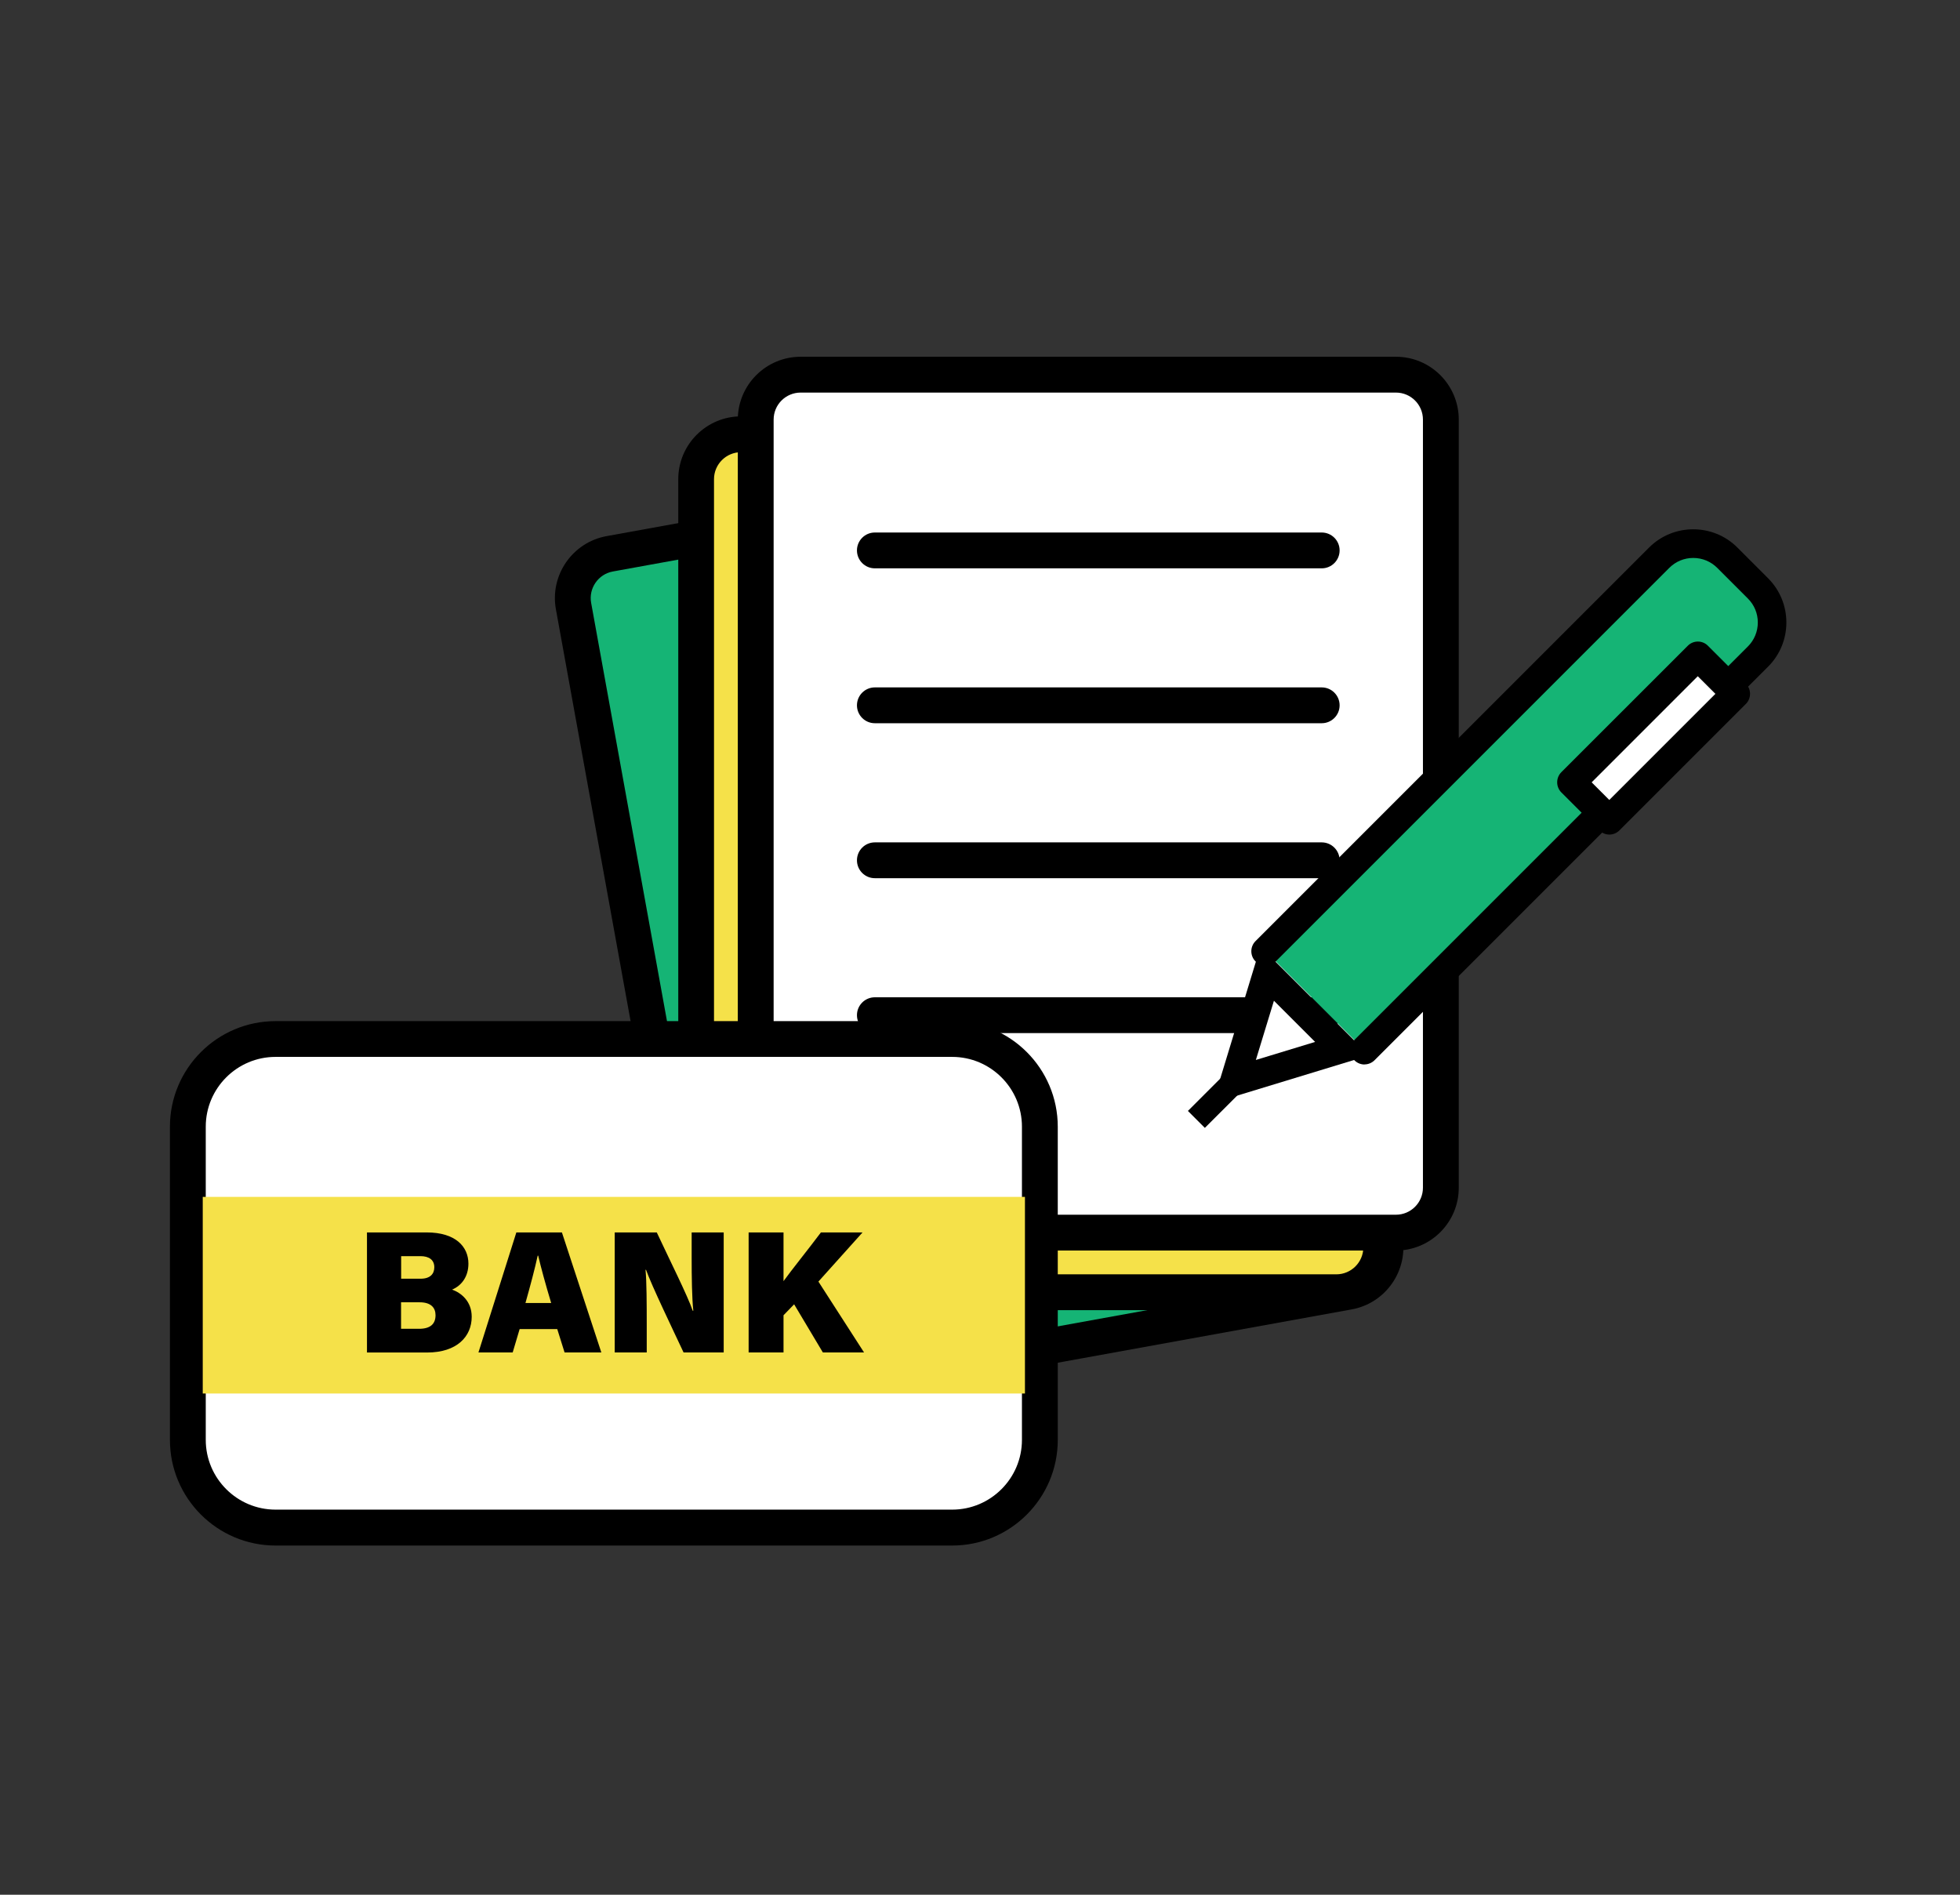
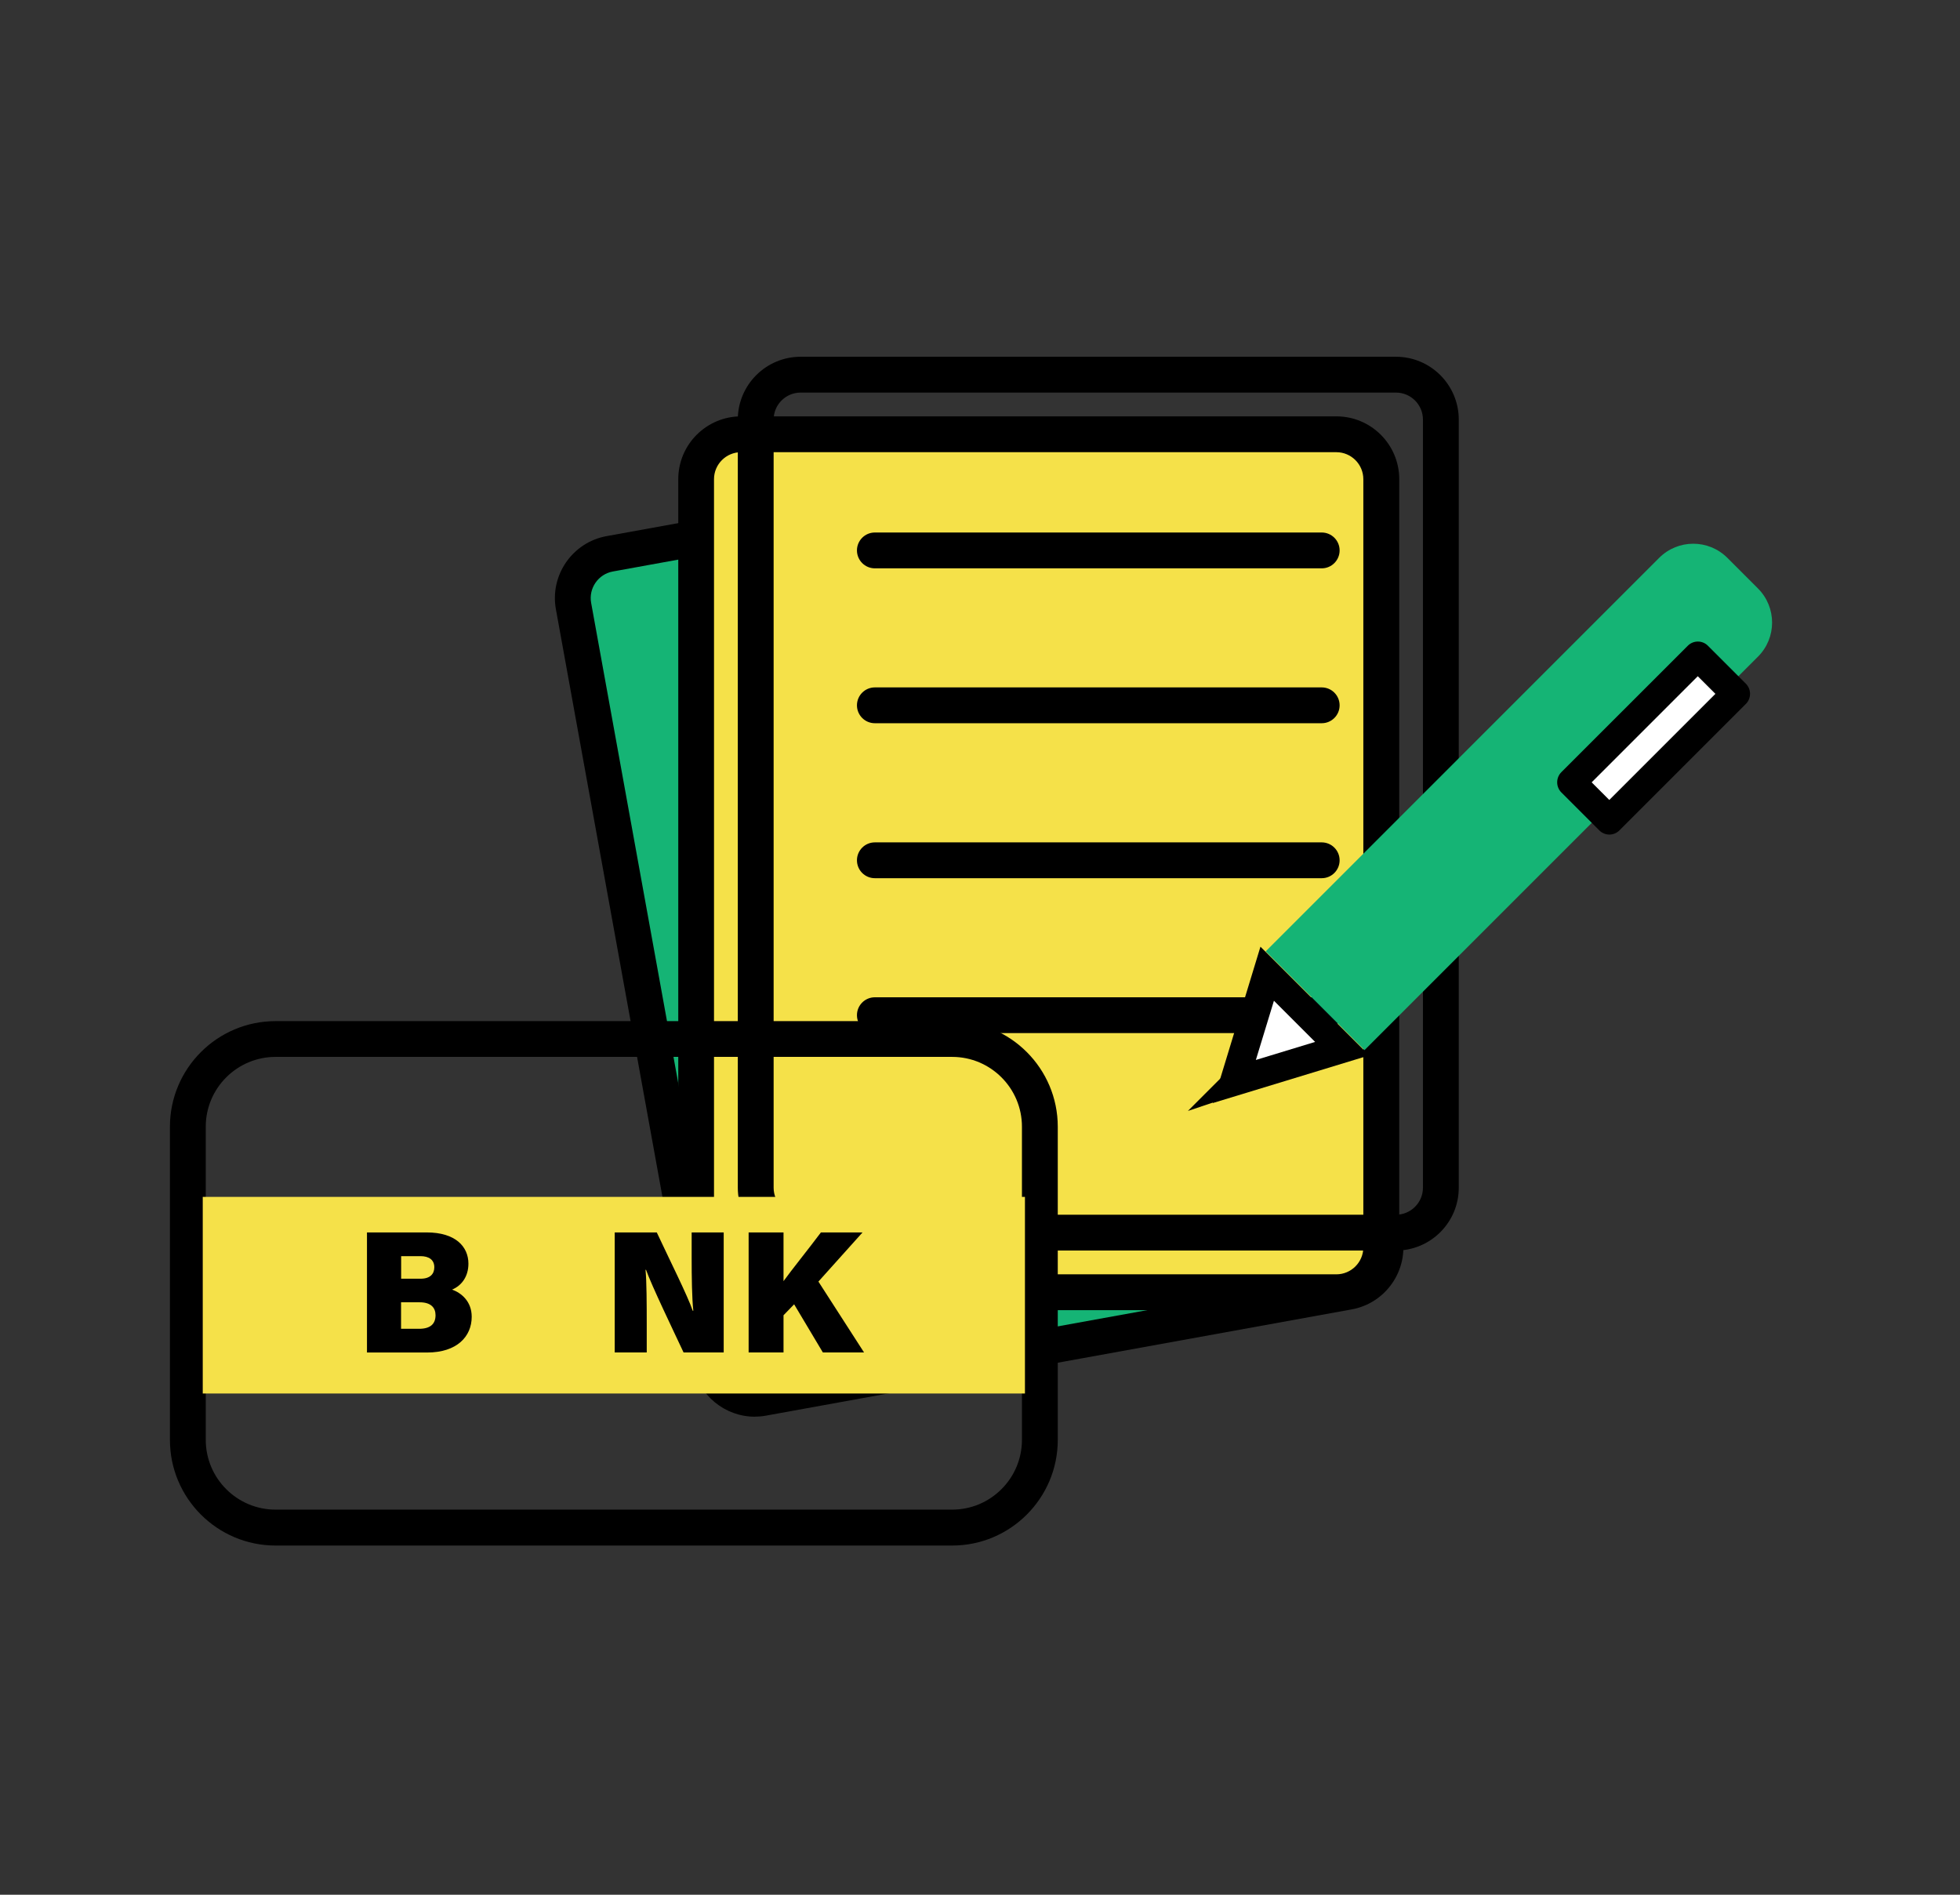
<svg xmlns="http://www.w3.org/2000/svg" width="90" height="87" viewBox="0 0 90 87" fill="none">
  <rect x="0" y="0" width="90" height="87" fill="#333333" stroke="none" />
  <g clip-path="url(#clip0_2058_1390)">
    <path d="M54.895 20.552L27.996 25.431C26.875 25.634 26.131 26.707 26.334 27.828L32.629 62.533C32.832 63.654 33.906 64.397 35.026 64.194L61.926 59.315C63.047 59.112 63.791 58.038 63.588 56.918L57.293 22.213C57.09 21.093 56.017 20.349 54.895 20.552Z" fill="#15B475" />
    <path d="M34.658 65.05C33.29 65.05 32.073 64.07 31.819 62.678L25.526 27.974C25.243 26.408 26.286 24.904 27.849 24.618L54.746 19.739C56.312 19.456 57.816 20.499 58.102 22.062L64.395 56.767C64.678 58.333 63.635 59.836 62.073 60.122L35.175 65.001C35.001 65.034 34.83 65.047 34.658 65.047V65.05ZM55.263 21.342C55.19 21.342 55.115 21.348 55.042 21.361L28.145 26.24C27.47 26.362 27.023 27.01 27.144 27.681L33.438 62.386C33.56 63.06 34.208 63.507 34.879 63.386L61.776 58.507C62.451 58.385 62.898 57.737 62.777 57.066L56.483 22.361C56.375 21.763 55.852 21.342 55.263 21.342Z" fill="black" />
    <path d="M61.365 19.94H34.027C32.888 19.94 31.964 20.864 31.964 22.003V57.273C31.964 58.412 32.888 59.336 34.027 59.336H61.365C62.505 59.336 63.428 58.412 63.428 57.273V22.003C63.428 20.864 62.505 19.94 61.365 19.94Z" fill="#F5E149" />
    <path d="M61.365 60.158H34.03C32.438 60.158 31.145 58.865 31.145 57.273V22.003C31.145 20.411 32.438 19.118 34.03 19.118H61.365C62.958 19.118 64.251 20.411 64.251 22.003V57.273C64.251 58.865 62.958 60.158 61.365 60.158ZM34.027 20.763C33.343 20.763 32.786 21.319 32.786 22.003V57.273C32.786 57.958 33.343 58.513 34.027 58.513H61.362C62.046 58.513 62.602 57.958 62.602 57.273V22.003C62.602 21.319 62.046 20.763 61.362 20.763H34.027Z" fill="black" />
-     <path d="M64.102 17.203H36.764C35.625 17.203 34.701 18.127 34.701 19.266V54.536C34.701 55.675 35.625 56.599 36.764 56.599H64.102C65.242 56.599 66.165 55.675 66.165 54.536V19.266C66.165 18.127 65.242 17.203 64.102 17.203Z" fill="white" />
    <path d="M64.099 57.421H36.764C35.172 57.421 33.879 56.128 33.879 54.536V19.266C33.879 17.674 35.172 16.381 36.764 16.381H64.099C65.691 16.381 66.984 17.674 66.984 19.266V54.536C66.984 56.128 65.691 57.421 64.099 57.421ZM36.764 18.026C36.08 18.026 35.524 18.581 35.524 19.266V54.536C35.524 55.22 36.08 55.776 36.764 55.776H64.099C64.783 55.776 65.339 55.22 65.339 54.536V19.266C65.339 18.581 64.783 18.026 64.099 18.026H36.764Z" fill="black" />
    <path d="M60.691 26.096H40.172C39.718 26.096 39.35 25.727 39.35 25.273C39.35 24.819 39.718 24.451 40.172 24.451H60.691C61.145 24.451 61.513 24.819 61.513 25.273C61.513 25.727 61.145 26.096 60.691 26.096Z" fill="black" />
    <path d="M60.691 33.208H40.172C39.718 33.208 39.35 32.84 39.35 32.386C39.35 31.932 39.718 31.563 40.172 31.563H60.691C61.145 31.563 61.513 31.932 61.513 32.386C61.513 32.84 61.145 33.208 60.691 33.208Z" fill="black" />
    <path d="M60.691 40.324H40.172C39.718 40.324 39.35 39.956 39.35 39.502C39.35 39.048 39.718 38.679 40.172 38.679H60.691C61.145 38.679 61.513 39.048 61.513 39.502C61.513 39.956 61.145 40.324 60.691 40.324Z" fill="black" />
    <path d="M60.691 47.437H40.172C39.718 47.437 39.35 47.068 39.35 46.614C39.35 46.16 39.718 45.792 40.172 45.792H60.691C61.145 45.792 61.513 46.16 61.513 46.614C61.513 47.068 61.145 47.437 60.691 47.437Z" fill="black" />
    <path d="M58.118 43.683L76.186 25.615C77.051 24.75 78.453 24.75 79.318 25.615L80.723 27.02C81.588 27.885 81.588 29.287 80.723 30.152L62.655 48.22" fill="#15B475" />
-     <path d="M62.655 48.878C62.487 48.878 62.319 48.812 62.191 48.684C61.934 48.427 61.934 48.009 62.191 47.753L80.259 29.685C80.552 29.392 80.716 29 80.716 28.583C80.716 28.165 80.555 27.777 80.259 27.481L78.854 26.076C78.561 25.783 78.17 25.619 77.752 25.619C77.334 25.619 76.946 25.78 76.65 26.076L58.582 44.144C58.325 44.4 57.908 44.4 57.651 44.144C57.395 43.887 57.395 43.469 57.651 43.213L75.719 25.145C76.837 24.023 78.663 24.023 79.782 25.145L81.186 26.55C82.308 27.671 82.308 29.494 81.186 30.613L63.119 48.68C62.99 48.809 62.823 48.874 62.655 48.874V48.878Z" fill="black" />
    <path d="M58.187 44.709L61.629 48.147L56.677 49.657L58.187 44.709Z" fill="white" />
    <path d="M58.497 45.95L60.388 47.841L57.667 48.67L58.497 45.95ZM57.878 43.469L55.69 50.648L62.869 48.46L57.878 43.469Z" fill="black" />
-     <path d="M56.886 50.229L56.107 49.45L54.547 51.01L55.325 51.789L56.886 50.229Z" fill="black" />
+     <path d="M56.886 50.229L56.107 49.45L54.547 51.01L56.886 50.229Z" fill="black" />
    <path d="M79.702 31.86L77.962 30.12L72.158 35.924L73.898 37.664L79.702 31.86Z" fill="white" />
    <path d="M73.9 38.321C73.732 38.321 73.564 38.255 73.436 38.127L71.695 36.386C71.439 36.13 71.439 35.712 71.695 35.455L77.499 29.652C77.624 29.527 77.788 29.458 77.963 29.458C78.137 29.458 78.305 29.527 78.426 29.652L80.167 31.392C80.423 31.649 80.423 32.067 80.167 32.323L74.363 38.127C74.235 38.255 74.067 38.321 73.9 38.321ZM73.087 35.922L73.896 36.732L78.769 31.859L77.959 31.05L73.087 35.922Z" fill="black" />
-     <path d="M43.725 47.706H12.656C10.432 47.706 8.629 49.509 8.629 51.733V66.113C8.629 68.337 10.432 70.14 12.656 70.14H43.725C45.949 70.14 47.752 68.337 47.752 66.113V51.733C47.752 49.509 45.949 47.706 43.725 47.706Z" fill="white" />
    <path d="M43.725 70.966H12.653C9.978 70.966 7.803 68.791 7.803 66.116V51.736C7.803 49.062 9.978 46.887 12.653 46.887H43.722C46.397 46.887 48.571 49.062 48.571 51.736V66.116C48.571 68.791 46.397 70.966 43.722 70.966H43.725ZM12.653 48.529C10.886 48.529 9.448 49.967 9.448 51.733V66.113C9.448 67.88 10.886 69.317 12.653 69.317H43.722C45.489 69.317 46.926 67.88 46.926 66.113V51.733C46.926 49.967 45.489 48.529 43.722 48.529H12.653Z" fill="black" />
    <path d="M47.064 54.957H9.31V63.985H47.064V54.957Z" fill="#F5E149" />
    <path d="M16.851 56.589H19.594C20.923 56.589 21.509 57.247 21.509 58.023C21.509 58.612 21.2 59.03 20.759 59.214C21.173 59.362 21.66 59.747 21.66 60.461C21.66 61.366 20.986 62.103 19.611 62.103H16.851V56.592V56.589ZM19.318 58.714C19.762 58.714 19.943 58.484 19.943 58.188C19.943 57.846 19.696 57.678 19.308 57.678H18.42V58.714H19.321H19.318ZM18.416 61.014H19.242C19.772 61.014 19.999 60.783 19.999 60.389C19.999 60.043 19.785 59.797 19.272 59.797H18.416V61.014Z" fill="black" />
-     <path d="M23.861 61.027L23.542 62.099H21.97L23.71 56.589H25.802L27.612 62.099H25.924L25.588 61.027H23.858H23.861ZM25.309 59.829C25.049 58.964 24.838 58.194 24.713 57.655H24.69C24.562 58.25 24.351 59.036 24.128 59.829H25.309Z" fill="black" />
    <path d="M28.227 62.099V56.589H30.158C30.737 57.829 31.579 59.507 31.809 60.185H31.836C31.773 59.612 31.76 58.638 31.76 57.76V56.589H33.231V62.099H31.388C30.921 61.102 29.924 59.033 29.665 58.306H29.641C29.694 58.826 29.697 59.892 29.697 60.862V62.099H28.22H28.227Z" fill="black" />
    <path d="M34.376 56.589H35.978V58.826C36.34 58.323 37.152 57.316 37.695 56.589H39.606L37.58 58.846L39.675 62.099H37.784L36.465 59.889L35.978 60.392V62.099H34.376V56.589Z" fill="black" />
  </g>
  <defs>
    <clipPath id="clip0_2058_1390">
      <rect width="90" height="86.075" fill="white" transform="translate(0 0.635)" />
    </clipPath>
  </defs>
</svg>